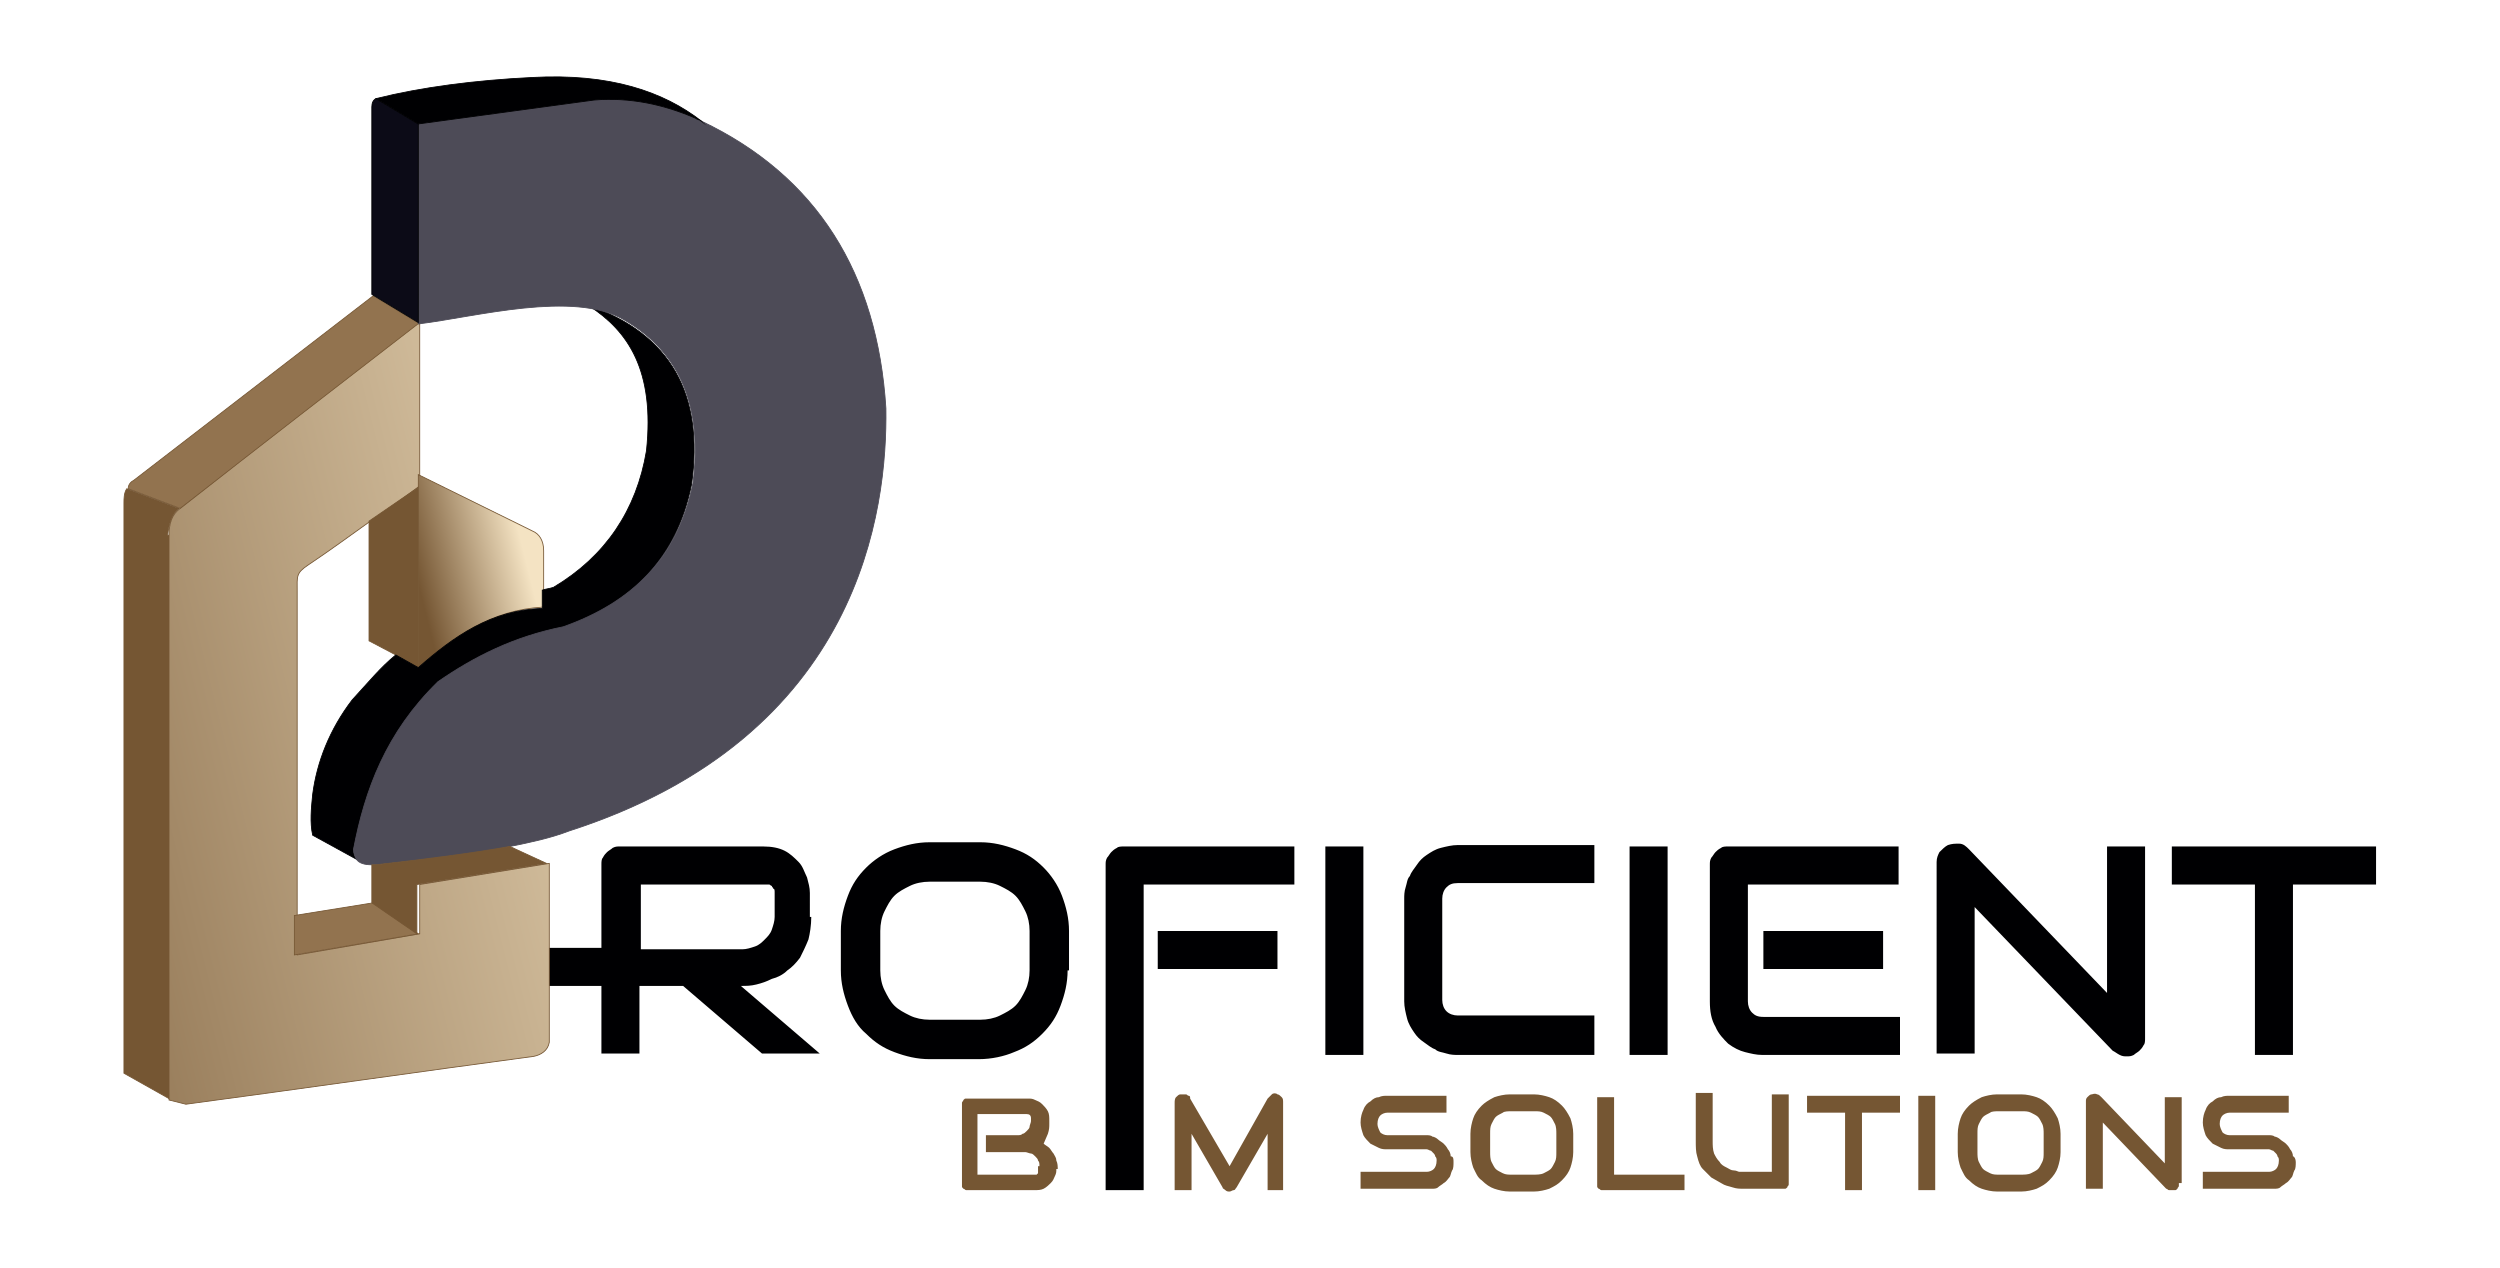
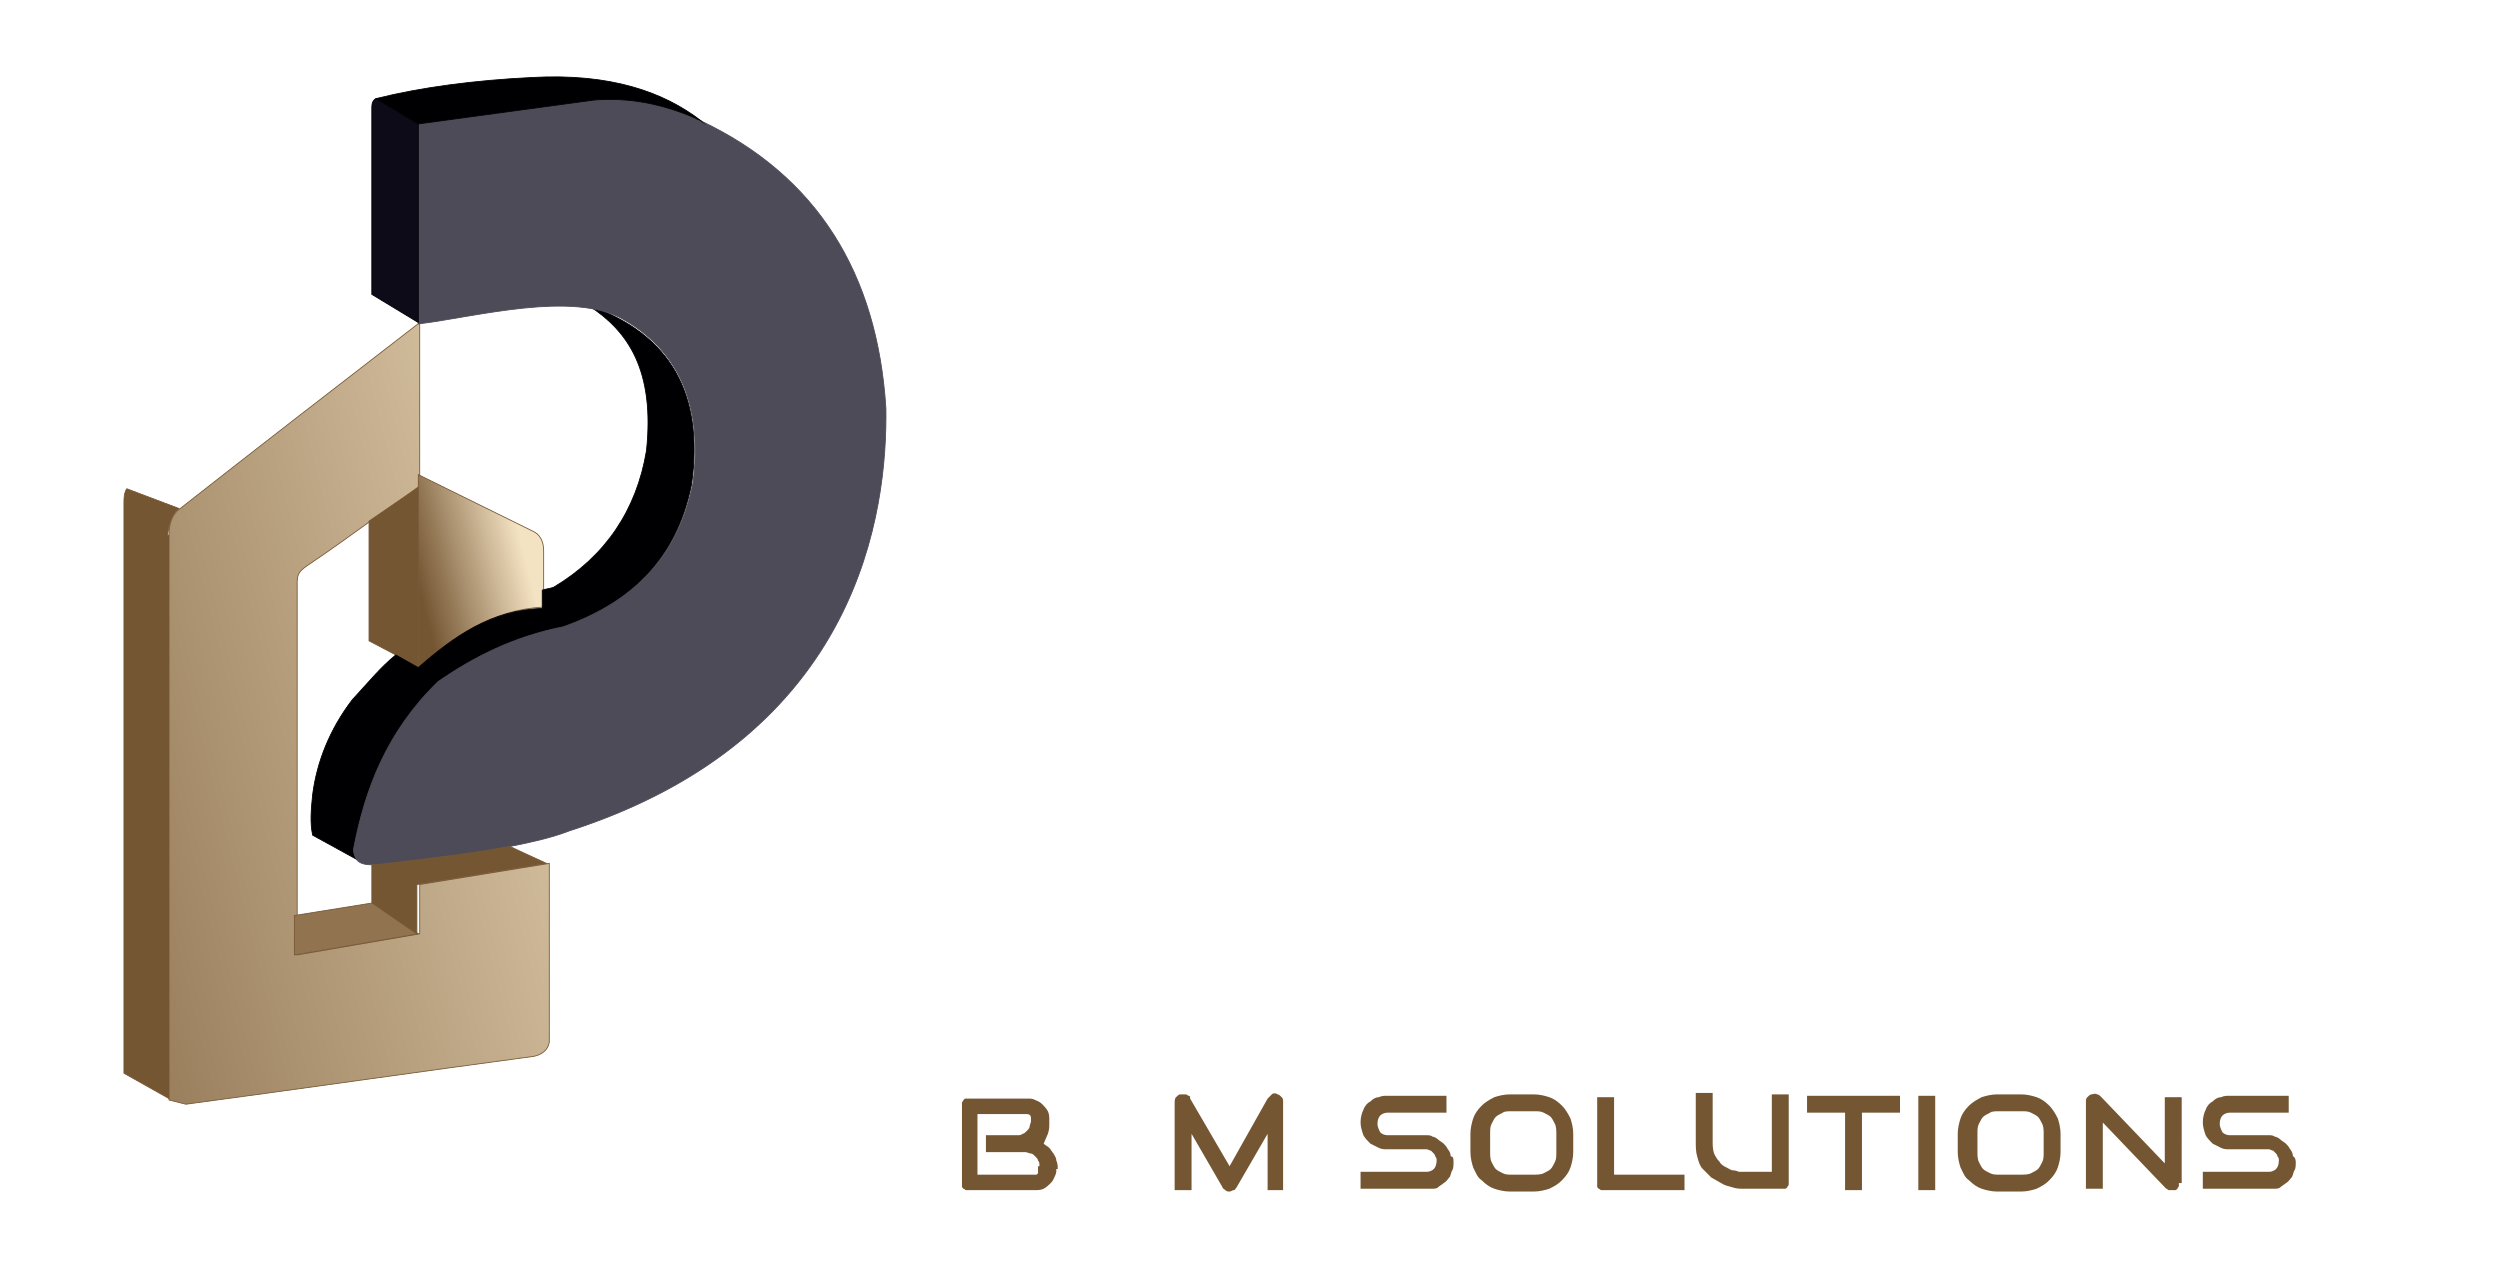
<svg xmlns="http://www.w3.org/2000/svg" version="1.1" id="Layer_1" x="0px" y="0px" viewBox="0 0 177.5 90" style="enable-background:new 0 0 177.5 90;" xml:space="preserve">
  <style type="text/css">
	.st0{fill-rule:evenodd;clip-rule:evenodd;fill:#000002;}
	.st1{fill-rule:evenodd;clip-rule:evenodd;fill:#755633;}
	.st2{fill-rule:evenodd;clip-rule:evenodd;fill:#92734F;stroke:#755633;stroke-width:5.990285e-02;stroke-miterlimit:22.926;}
	.st3{fill-rule:evenodd;clip-rule:evenodd;fill:#755633;stroke:#755633;stroke-width:5.990285e-02;stroke-miterlimit:22.926;}
	
		.st4{fill-rule:evenodd;clip-rule:evenodd;fill:url(#SVGID_1_);stroke:#755633;stroke-width:5.990285e-02;stroke-miterlimit:22.926;}
	.st5{fill-rule:evenodd;clip-rule:evenodd;fill:#755633;stroke:#755633;stroke-width:5.970602e-02;stroke-miterlimit:22.926;}
	
		.st6{fill-rule:evenodd;clip-rule:evenodd;fill:url(#SVGID_2_);stroke:#755633;stroke-width:5.970602e-02;stroke-miterlimit:22.926;}
	.st7{fill-rule:evenodd;clip-rule:evenodd;fill:#000002;stroke:#000002;stroke-width:5.990285e-02;stroke-miterlimit:22.926;}
	.st8{fill-rule:evenodd;clip-rule:evenodd;fill:#4D4B57;stroke:#4D4B57;stroke-width:5.990285e-02;stroke-miterlimit:22.926;}
	.st9{fill-rule:evenodd;clip-rule:evenodd;fill:#0C0B17;stroke:#000002;stroke-width:5.990285e-02;stroke-miterlimit:22.926;}
</style>
  <g>
-     <path class="st0" d="M57.6,65.1c0,0.6-0.1,1.2-0.2,1.6c-0.2,0.5-0.4,0.9-0.6,1.3c-0.3,0.4-0.6,0.7-0.9,0.9   c-0.3,0.3-0.7,0.5-1.1,0.6c-0.4,0.2-0.7,0.3-1.1,0.4c-0.4,0.1-0.7,0.1-1.1,0.1l5.6,4.8h-4.1l-5.6-4.8h-0.8h-1.2h-1.1v4.8h-2.7v-4.8   h-5.3v-2.7h5.3v-5.9c0-0.2,0-0.4,0.1-0.5c0.1-0.2,0.2-0.3,0.3-0.4c0.1-0.1,0.3-0.2,0.4-0.3c0.2-0.1,0.3-0.1,0.5-0.1h10.2   c0.6,0,1.1,0.1,1.5,0.3c0.4,0.2,0.7,0.5,1,0.8c0.3,0.3,0.4,0.7,0.6,1.1c0.1,0.4,0.2,0.7,0.2,1.1V65.1L57.6,65.1z M46.6,67.4h1.2   h4.9c0.3,0,0.6-0.1,0.9-0.2c0.3-0.1,0.5-0.3,0.7-0.5c0.2-0.2,0.4-0.4,0.5-0.7c0.1-0.3,0.2-0.6,0.2-0.9v-1.7c0-0.2,0-0.3-0.1-0.3   c0-0.1-0.1-0.1-0.1-0.2c-0.1,0-0.1-0.1-0.2-0.1c-0.1,0-0.1,0-0.2,0h-8.9v4.6H46.6L46.6,67.4z M75.8,68.9c0,0.9-0.2,1.7-0.5,2.5   c-0.3,0.8-0.7,1.4-1.3,2c-0.6,0.6-1.2,1-2,1.3c-0.7,0.3-1.6,0.5-2.5,0.5H66c-0.9,0-1.7-0.2-2.5-0.5c-0.8-0.3-1.4-0.7-2-1.3   c-0.6-0.5-1-1.2-1.3-2c-0.3-0.8-0.5-1.6-0.5-2.5v-2.8c0-0.9,0.2-1.7,0.5-2.5c0.3-0.8,0.7-1.4,1.3-2c0.5-0.5,1.2-1,2-1.3   c0.8-0.3,1.6-0.5,2.5-0.5h3.6c0.9,0,1.7,0.2,2.5,0.5c0.8,0.3,1.4,0.7,2,1.3c0.5,0.5,1,1.2,1.3,2c0.3,0.8,0.5,1.6,0.5,2.5V68.9   L75.8,68.9z M73.1,66.1c0-0.5-0.1-1-0.3-1.4c-0.2-0.4-0.4-0.8-0.7-1.1c-0.3-0.3-0.7-0.5-1.1-0.7c-0.4-0.2-0.9-0.3-1.4-0.3H66   c-0.5,0-1,0.1-1.4,0.3c-0.4,0.2-0.8,0.4-1.1,0.7c-0.3,0.3-0.5,0.7-0.7,1.1c-0.2,0.4-0.3,0.9-0.3,1.4v2.8c0,0.5,0.1,1,0.3,1.4   c0.2,0.4,0.4,0.8,0.7,1.1c0.3,0.3,0.7,0.5,1.1,0.7c0.4,0.2,0.9,0.3,1.4,0.3h3.6c0.5,0,1-0.1,1.4-0.3c0.4-0.2,0.8-0.4,1.1-0.7   c0.3-0.3,0.5-0.7,0.7-1.1c0.2-0.4,0.3-0.9,0.3-1.4V66.1L73.1,66.1z M90.7,68.8h-8.5v-2.7h8.5V68.8L90.7,68.8z M91.9,62.8v-2.7H79.8   c-0.2,0-0.4,0-0.5,0.1c-0.2,0.1-0.3,0.2-0.4,0.3c-0.1,0.1-0.2,0.3-0.3,0.4c-0.1,0.2-0.1,0.3-0.1,0.5v23.1h2.7V62.8H91.9L91.9,62.8z    M96.8,74.9h-2.7V60.1h2.7V74.9L96.8,74.9z M113.2,74.9h-9.7c-0.2,0-0.5,0-0.8-0.1c-0.3-0.1-0.6-0.1-0.8-0.3   c-0.3-0.1-0.5-0.3-0.8-0.5c-0.3-0.2-0.5-0.4-0.7-0.7c-0.2-0.3-0.4-0.6-0.5-1c-0.1-0.4-0.2-0.8-0.2-1.2v-7.3c0-0.2,0-0.5,0.1-0.8   c0.1-0.3,0.1-0.6,0.3-0.8c0.1-0.3,0.3-0.5,0.5-0.8c0.2-0.3,0.4-0.5,0.7-0.7c0.3-0.2,0.6-0.4,1-0.5c0.4-0.1,0.8-0.2,1.2-0.2h9.7v2.7   h-9.7c-0.4,0-0.6,0.1-0.8,0.3c-0.2,0.2-0.3,0.5-0.3,0.8v7.2c0,0.3,0.1,0.6,0.3,0.8c0.2,0.2,0.5,0.3,0.8,0.3h9.7V74.9L113.2,74.9z    M118.4,74.9h-2.7V60.1h2.7V74.9L118.4,74.9z M133.7,68.8h-8.5v-2.7h8.5V68.8L133.7,68.8z M134.9,74.9v-2.7h-9.7   c-0.4,0-0.6-0.1-0.8-0.3c-0.2-0.2-0.3-0.5-0.3-0.8v-8.3h10.7v-2.7h-12.1c-0.2,0-0.4,0-0.5,0.1c-0.2,0.1-0.3,0.2-0.4,0.3   c-0.1,0.1-0.2,0.3-0.3,0.4c-0.1,0.2-0.1,0.3-0.1,0.5v9.7c0,0.7,0.1,1.3,0.4,1.8c0.2,0.5,0.6,0.9,0.9,1.2c0.4,0.3,0.8,0.5,1.2,0.6   c0.4,0.1,0.8,0.2,1.2,0.2H134.9L134.9,74.9z M152.3,73.7c0,0.2,0,0.4-0.1,0.5c-0.1,0.2-0.2,0.3-0.3,0.4c-0.1,0.1-0.3,0.2-0.4,0.3   c-0.2,0.1-0.3,0.1-0.5,0.1c-0.2,0-0.3,0-0.5-0.1c-0.2-0.1-0.3-0.2-0.5-0.3l-9.8-10.2v10.4h-2.7V61.2c0-0.3,0.1-0.5,0.2-0.7   c0.2-0.2,0.4-0.4,0.6-0.5c0.3-0.1,0.5-0.1,0.8-0.1c0.3,0,0.5,0.2,0.7,0.4l9.8,10.2V60.1h2.7V73.7L152.3,73.7z M168.7,62.8h-5.9   v12.1h-2.7V62.8h-5.9v-2.7h14.5V62.8z" />
    <path class="st1" d="M75,83c0,0.2,0,0.3-0.1,0.5c-0.1,0.2-0.1,0.3-0.3,0.5c-0.1,0.1-0.3,0.3-0.5,0.4c-0.2,0.1-0.4,0.1-0.7,0.1h-4.6   c-0.1,0-0.2,0-0.2,0c-0.1,0-0.1-0.1-0.2-0.1c-0.1-0.1-0.1-0.1-0.1-0.2c0-0.1,0-0.2,0-0.2v-5.5c0-0.1,0-0.2,0-0.2   c0-0.1,0.1-0.1,0.1-0.2c0.1-0.1,0.1-0.1,0.2-0.1c0.1,0,0.2,0,0.2,0H73c0.2,0,0.3,0,0.5,0.1c0.2,0.1,0.3,0.1,0.5,0.3   c0.1,0.1,0.3,0.3,0.4,0.5c0.1,0.2,0.1,0.4,0.1,0.7v0.2c0,0.2,0,0.4-0.1,0.7c-0.1,0.2-0.2,0.5-0.3,0.7c0.1,0.1,0.3,0.2,0.4,0.3   c0.1,0.1,0.2,0.3,0.3,0.4c0.1,0.2,0.2,0.3,0.2,0.5c0.1,0.2,0.1,0.4,0.1,0.7V83L75,83z M73.8,82.8c0-0.2,0-0.3-0.1-0.4   c0-0.1-0.1-0.2-0.2-0.3c-0.1-0.1-0.2-0.2-0.3-0.2c-0.1,0-0.3-0.1-0.4-0.1H70v-1.2h2.2c0.2,0,0.3,0,0.4-0.1c0.1,0,0.2-0.1,0.3-0.2   c0.1-0.1,0.2-0.2,0.2-0.3c0-0.1,0.1-0.3,0.1-0.4v-0.2c0-0.2-0.1-0.3-0.3-0.3h-3.5v4.3h4c0,0,0,0,0.1,0c0,0,0.1,0,0.1,0   c0,0,0,0,0.1-0.1c0,0,0-0.1,0-0.2V82.8L73.8,82.8z M91.2,84.5H90v-4l-2.2,3.8c-0.1,0.1-0.1,0.2-0.2,0.2c-0.1,0-0.2,0.1-0.3,0.1   c-0.1,0-0.2,0-0.3-0.1c-0.1-0.1-0.2-0.1-0.2-0.2l-2.2-3.8v4h-1.2v-6.2c0-0.1,0-0.3,0.1-0.4c0.1-0.1,0.2-0.2,0.3-0.2   c0.1,0,0.1,0,0.2,0c0.1,0,0.1,0,0.2,0c0.1,0,0.1,0.1,0.2,0.1c0.1,0,0.1,0.1,0.1,0.2l2.8,4.8L90,78c0.1-0.1,0.2-0.2,0.3-0.3   c0.1-0.1,0.3-0.1,0.4,0c0.1,0,0.2,0.1,0.3,0.2c0.1,0.1,0.1,0.2,0.1,0.4V84.5L91.2,84.5z M103.2,82.5c0,0.2,0,0.5-0.1,0.6   c-0.1,0.2-0.1,0.4-0.2,0.5c-0.1,0.1-0.2,0.3-0.4,0.4c-0.1,0.1-0.3,0.2-0.4,0.3c-0.1,0.1-0.3,0.1-0.4,0.1c-0.1,0-0.3,0-0.4,0h-4.7   v-1.2h4.7c0.2,0,0.4-0.1,0.5-0.2c0.1-0.1,0.2-0.3,0.2-0.6c0-0.1,0-0.2-0.1-0.3c0-0.1-0.1-0.2-0.1-0.2c-0.1-0.1-0.1-0.1-0.2-0.2   c-0.1,0-0.2-0.1-0.3-0.1h-2.8c-0.2,0-0.4,0-0.6-0.1c-0.2-0.1-0.4-0.2-0.6-0.3c-0.2-0.2-0.4-0.4-0.5-0.6c-0.1-0.3-0.2-0.6-0.2-0.9   c0-0.4,0.1-0.7,0.2-0.9c0.1-0.3,0.3-0.5,0.5-0.6c0.2-0.2,0.4-0.3,0.6-0.3c0.2-0.1,0.4-0.1,0.6-0.1h4.2V79h-4.2   c-0.2,0-0.4,0.1-0.5,0.2c-0.1,0.1-0.2,0.3-0.2,0.6c0,0.2,0.1,0.4,0.2,0.6c0.1,0.1,0.3,0.2,0.5,0.2h2.8h0c0.1,0,0.3,0,0.4,0.1   c0.1,0,0.3,0.1,0.4,0.2c0.1,0.1,0.3,0.2,0.4,0.3c0.1,0.1,0.2,0.2,0.3,0.4c0.1,0.1,0.2,0.3,0.2,0.5   C103.2,82.1,103.2,82.3,103.2,82.5L103.2,82.5z M111.7,81.8c0,0.4-0.1,0.8-0.2,1.1c-0.1,0.3-0.3,0.6-0.6,0.9   c-0.3,0.3-0.5,0.4-0.9,0.6c-0.3,0.1-0.7,0.2-1.1,0.2h-1.7c-0.4,0-0.8-0.1-1.1-0.2c-0.3-0.1-0.6-0.3-0.9-0.6   c-0.3-0.2-0.4-0.5-0.6-0.9c-0.1-0.3-0.2-0.7-0.2-1.1v-1.3c0-0.4,0.1-0.8,0.2-1.1c0.1-0.3,0.3-0.6,0.6-0.9c0.2-0.2,0.5-0.4,0.9-0.6   c0.3-0.1,0.7-0.2,1.1-0.2h1.7c0.4,0,0.8,0.1,1.1,0.2c0.3,0.1,0.6,0.3,0.9,0.6c0.2,0.2,0.4,0.5,0.6,0.9c0.1,0.3,0.2,0.7,0.2,1.1   V81.8L111.7,81.8z M110.5,80.5c0-0.2,0-0.5-0.1-0.7c-0.1-0.2-0.2-0.4-0.3-0.5c-0.1-0.1-0.3-0.2-0.5-0.3c-0.2-0.1-0.4-0.1-0.6-0.1   h-1.7c-0.2,0-0.5,0-0.6,0.1c-0.2,0.1-0.4,0.2-0.5,0.3c-0.1,0.1-0.2,0.3-0.3,0.5c-0.1,0.2-0.1,0.4-0.1,0.7v1.3c0,0.2,0,0.5,0.1,0.7   c0.1,0.2,0.2,0.4,0.3,0.5c0.1,0.1,0.3,0.2,0.5,0.3c0.2,0.1,0.4,0.1,0.6,0.1h1.6c0.2,0,0.5,0,0.7-0.1c0.2-0.1,0.4-0.2,0.5-0.3   c0.1-0.1,0.2-0.3,0.3-0.5c0.1-0.2,0.1-0.4,0.1-0.7V80.5L110.5,80.5z M119.5,84.5h-5.6c-0.1,0-0.2,0-0.2,0c-0.1,0-0.1-0.1-0.2-0.1   c-0.1-0.1-0.1-0.1-0.1-0.2c0-0.1,0-0.2,0-0.2v-6.1h1.2v5.5h5V84.5L119.5,84.5z M127,83.9c0,0.1,0,0.2,0,0.2c0,0.1-0.1,0.1-0.1,0.2   c-0.1,0.1-0.1,0.1-0.2,0.1c-0.1,0-0.2,0-0.2,0h-2.7c-0.3,0-0.5,0-0.8-0.1c-0.3-0.1-0.5-0.1-0.8-0.3c-0.2-0.1-0.5-0.3-0.7-0.4   c-0.2-0.2-0.4-0.4-0.6-0.6c-0.2-0.2-0.3-0.5-0.4-0.9c-0.1-0.3-0.1-0.7-0.1-1.1v-3.4h1.2v3.4c0,0.3,0,0.6,0.1,0.9   c0.1,0.2,0.2,0.4,0.4,0.6c0.1,0.2,0.3,0.3,0.5,0.4c0.2,0.1,0.3,0.2,0.5,0.2c0.2,0,0.3,0.1,0.4,0.1c0.1,0,0.2,0,0.2,0h2.1v-5.5h1.2   V83.9L127,83.9z M134.9,79h-2.7v5.5H131V79h-2.7v-1.2h6.6V79L134.9,79z M137.4,84.5h-1.2v-6.7h1.2V84.5L137.4,84.5z M146.3,81.8   c0,0.4-0.1,0.8-0.2,1.1c-0.1,0.3-0.3,0.6-0.6,0.9c-0.3,0.3-0.5,0.4-0.9,0.6c-0.3,0.1-0.7,0.2-1.1,0.2h-1.7c-0.4,0-0.8-0.1-1.1-0.2   c-0.3-0.1-0.6-0.3-0.9-0.6c-0.3-0.2-0.4-0.5-0.6-0.9c-0.1-0.3-0.2-0.7-0.2-1.1v-1.3c0-0.4,0.1-0.8,0.2-1.1c0.1-0.3,0.3-0.6,0.6-0.9   c0.2-0.2,0.5-0.4,0.9-0.6c0.3-0.1,0.7-0.2,1.1-0.2h1.7c0.4,0,0.8,0.1,1.1,0.2c0.3,0.1,0.6,0.3,0.9,0.6c0.2,0.2,0.4,0.5,0.6,0.9   c0.1,0.3,0.2,0.7,0.2,1.1V81.8L146.3,81.8z M145.1,80.5c0-0.2,0-0.5-0.1-0.7c-0.1-0.2-0.2-0.4-0.3-0.5c-0.1-0.1-0.3-0.2-0.5-0.3   c-0.2-0.1-0.4-0.1-0.6-0.1h-1.7c-0.2,0-0.5,0-0.6,0.1c-0.2,0.1-0.4,0.2-0.5,0.3c-0.1,0.1-0.2,0.3-0.3,0.5c-0.1,0.2-0.1,0.4-0.1,0.7   v1.3c0,0.2,0,0.5,0.1,0.7c0.1,0.2,0.2,0.4,0.3,0.5c0.1,0.1,0.3,0.2,0.5,0.3c0.2,0.1,0.4,0.1,0.6,0.1h1.6c0.2,0,0.5,0,0.7-0.1   c0.2-0.1,0.4-0.2,0.5-0.3c0.1-0.1,0.2-0.3,0.3-0.5c0.1-0.2,0.1-0.4,0.1-0.7V80.5L145.1,80.5z M154.7,84c0,0.1,0,0.2,0,0.2   c0,0.1-0.1,0.1-0.1,0.2c-0.1,0.1-0.1,0.1-0.2,0.1c-0.1,0-0.2,0-0.2,0c-0.1,0-0.2,0-0.2,0c-0.1,0-0.1-0.1-0.2-0.1l-4.5-4.7v4.7h-1.2   v-6.2c0-0.1,0-0.2,0.1-0.3c0.1-0.1,0.2-0.2,0.3-0.2c0.1,0,0.2-0.1,0.4,0c0.1,0,0.2,0.1,0.3,0.2l4.5,4.7v-4.7h1.2V84L154.7,84z    M163,82.5c0,0.2,0,0.5-0.1,0.6c-0.1,0.2-0.1,0.4-0.2,0.5c-0.1,0.1-0.2,0.3-0.4,0.4c-0.1,0.1-0.3,0.2-0.4,0.3   c-0.1,0.1-0.3,0.1-0.4,0.1c-0.1,0-0.3,0-0.4,0h-4.7v-1.2h4.7c0.2,0,0.4-0.1,0.5-0.2c0.1-0.1,0.2-0.3,0.2-0.6c0-0.1,0-0.2-0.1-0.3   c0-0.1-0.1-0.2-0.1-0.2c-0.1-0.1-0.1-0.1-0.2-0.2c-0.1,0-0.2-0.1-0.3-0.1h-2.8c-0.2,0-0.4,0-0.6-0.1c-0.2-0.1-0.4-0.2-0.6-0.3   c-0.2-0.2-0.4-0.4-0.5-0.6c-0.1-0.3-0.2-0.6-0.2-0.9c0-0.4,0.1-0.7,0.2-0.9c0.1-0.3,0.3-0.5,0.5-0.6c0.2-0.2,0.4-0.3,0.6-0.3   c0.2-0.1,0.4-0.1,0.6-0.1h4.2V79h-4.2c-0.2,0-0.4,0.1-0.5,0.2c-0.1,0.1-0.2,0.3-0.2,0.6c0,0.2,0.1,0.4,0.2,0.6   c0.1,0.1,0.3,0.2,0.5,0.2h2.8h0c0.1,0,0.3,0,0.4,0.1c0.1,0,0.3,0.1,0.4,0.2c0.1,0.1,0.3,0.2,0.4,0.3c0.1,0.1,0.2,0.2,0.3,0.4   c0.1,0.1,0.2,0.3,0.2,0.5C162.9,82.1,163,82.3,163,82.5z" />
-     <path class="st2" d="M12.8,36.1l17-13.1l-3.3-2l-17,13.1c-0.2,0.1-0.4,0.3-0.4,0.6L12.8,36.1z" />
    <path class="st3" d="M11.9,38c0.1-0.8,0.3-1.5,0.8-1.9L9,34.7c-0.2,0.3-0.2,0.7-0.2,1v40.5l3.2,1.8V38z" />
    <linearGradient id="SVGID_1_" gradientUnits="userSpaceOnUse" x1="56.806" y1="43.227" x2="-14.385" y2="60.977">
      <stop offset="0" style="stop-color:#F4E3C3" />
      <stop offset="1" style="stop-color:#755633" />
    </linearGradient>
    <path class="st4" d="M12.8,36.1c-0.6,0.4-0.8,1.1-0.8,1.9c0,13.4,0,26.7,0,40.1c0.4,0.1,0.8,0.2,1.2,0.3c8.2-1.1,16.5-2.3,24.7-3.4   c0.5-0.1,1-0.4,1.1-1c0-4.2,0-8.5,0-12.7c-3.1,0.5-6.1,1-9.2,1.5c0,1.2,0,2.3,0,3.5c-2.9,0.5-5.8,1-8.7,1.5c0-0.9,0-1.8,0-2.8   c0-7.7,0-15.3,0-23c0-1.1-0.1-1.3,0.8-1.9c1.5-1,3-2.1,4.4-3.1c1.2-0.8,2.3-1.6,3.5-2.5c0-0.3,0-0.6,0-1c0-3.5,0-7.1,0-10.6   C24.1,27.3,18.4,31.7,12.8,36.1z" />
    <polygon class="st5" points="26.2,37 26.2,45.5 28.1,46.5 29.7,47.4 29.7,45.4 29.7,34.6  " />
    <linearGradient id="SVGID_2_" gradientUnits="userSpaceOnUse" x1="37.076" y1="38.675" x2="29.472" y2="40.571">
      <stop offset="0" style="stop-color:#F4E3C3" />
      <stop offset="1" style="stop-color:#755633" />
    </linearGradient>
    <path class="st6" d="M29.7,34.6v10.8v2c2.5-2.2,5.2-4.1,8.9-4.3v-1.3v-2.7c0-0.7-0.3-1.2-0.8-1.4l-8.1-4V34.6z" />
    <path class="st7" d="M29.7,47.4l-1.6-0.9c-1.1,0.9-1.9,1.9-3.1,3.2c-1.6,2.1-2.5,4.4-2.8,6.7c-0.1,1-0.2,2,0,2.9l3.1,1.7   c-0.1-0.2-0.2-0.4-0.2-0.7c0.9-4.2,2.4-8.3,6-11.9c2.6-1.7,5.4-3.1,8.8-3.8c4.8-1.7,8.1-4.8,9.2-10.2c0.9-6.4-1.5-10.7-7.3-12.7   c2.8,1.8,4.7,4.6,4.1,10.3c-0.7,4.2-2.9,7.5-6.6,9.7c-0.3,0.1-0.5,0.1-0.8,0.2v1.3C34.9,43.3,32.2,45.2,29.7,47.4z" />
    <path class="st8" d="M31.1,48.4c-3.7,3.6-5.2,7.7-6,11.9c0,0.3,0.1,0.5,0.2,0.7c0.2,0.3,0.6,0.4,1.1,0.4c0.1,0,0.2,0,0.3,0   c3.5-0.4,6.7-0.7,9.5-1.3c1.5-0.3,2.9-0.6,4.2-1.1C61.2,52.3,63,36.1,62.9,29c-0.6-9.6-4.9-16.5-13.1-20.4   c-0.1-0.1-0.3-0.1-0.4-0.2c-2.3-1-4.7-1.5-7.2-1.3L29.7,8.8V23c4.1-0.5,11-2.4,14.6-0.3c4,2.3,5.6,6.2,4.9,11.6   c-1.1,5.4-4.4,8.5-9.2,10.2C36.5,45.2,33.7,46.6,31.1,48.4z" />
    <polygon class="st2" points="26.5,64.1 20.9,65 20.9,67.8 29.7,66.3  " />
    <path class="st3" d="M26.4,61.4l0,2.7l3.2,2.2v-3.5l9.2-1.5l-2.6-1.2c-2.8,0.5-6,0.9-9.5,1.3C26.6,61.4,26.5,61.4,26.4,61.4z" />
    <path class="st9" d="M26.4,20.9l3.3,2V8.8l-3-1.8c-0.2,0.1-0.3,0.3-0.3,0.6V20.9z" />
-     <path class="st7" d="M49.8,8.6L49.8,8.6C49.8,8.6,49.8,8.6,49.8,8.6L49.8,8.6z M29.7,8.8l-3-1.8c3.2-0.8,7-1.3,11.1-1.5   c5.5-0.3,9.3,1,12,3.1c-0.1-0.1-0.3-0.1-0.4-0.2c-2.3-1-4.7-1.5-7.2-1.3L29.7,8.8z" />
+     <path class="st7" d="M49.8,8.6L49.8,8.6C49.8,8.6,49.8,8.6,49.8,8.6z M29.7,8.8l-3-1.8c3.2-0.8,7-1.3,11.1-1.5   c5.5-0.3,9.3,1,12,3.1c-0.1-0.1-0.3-0.1-0.4-0.2c-2.3-1-4.7-1.5-7.2-1.3L29.7,8.8z" />
  </g>
</svg>